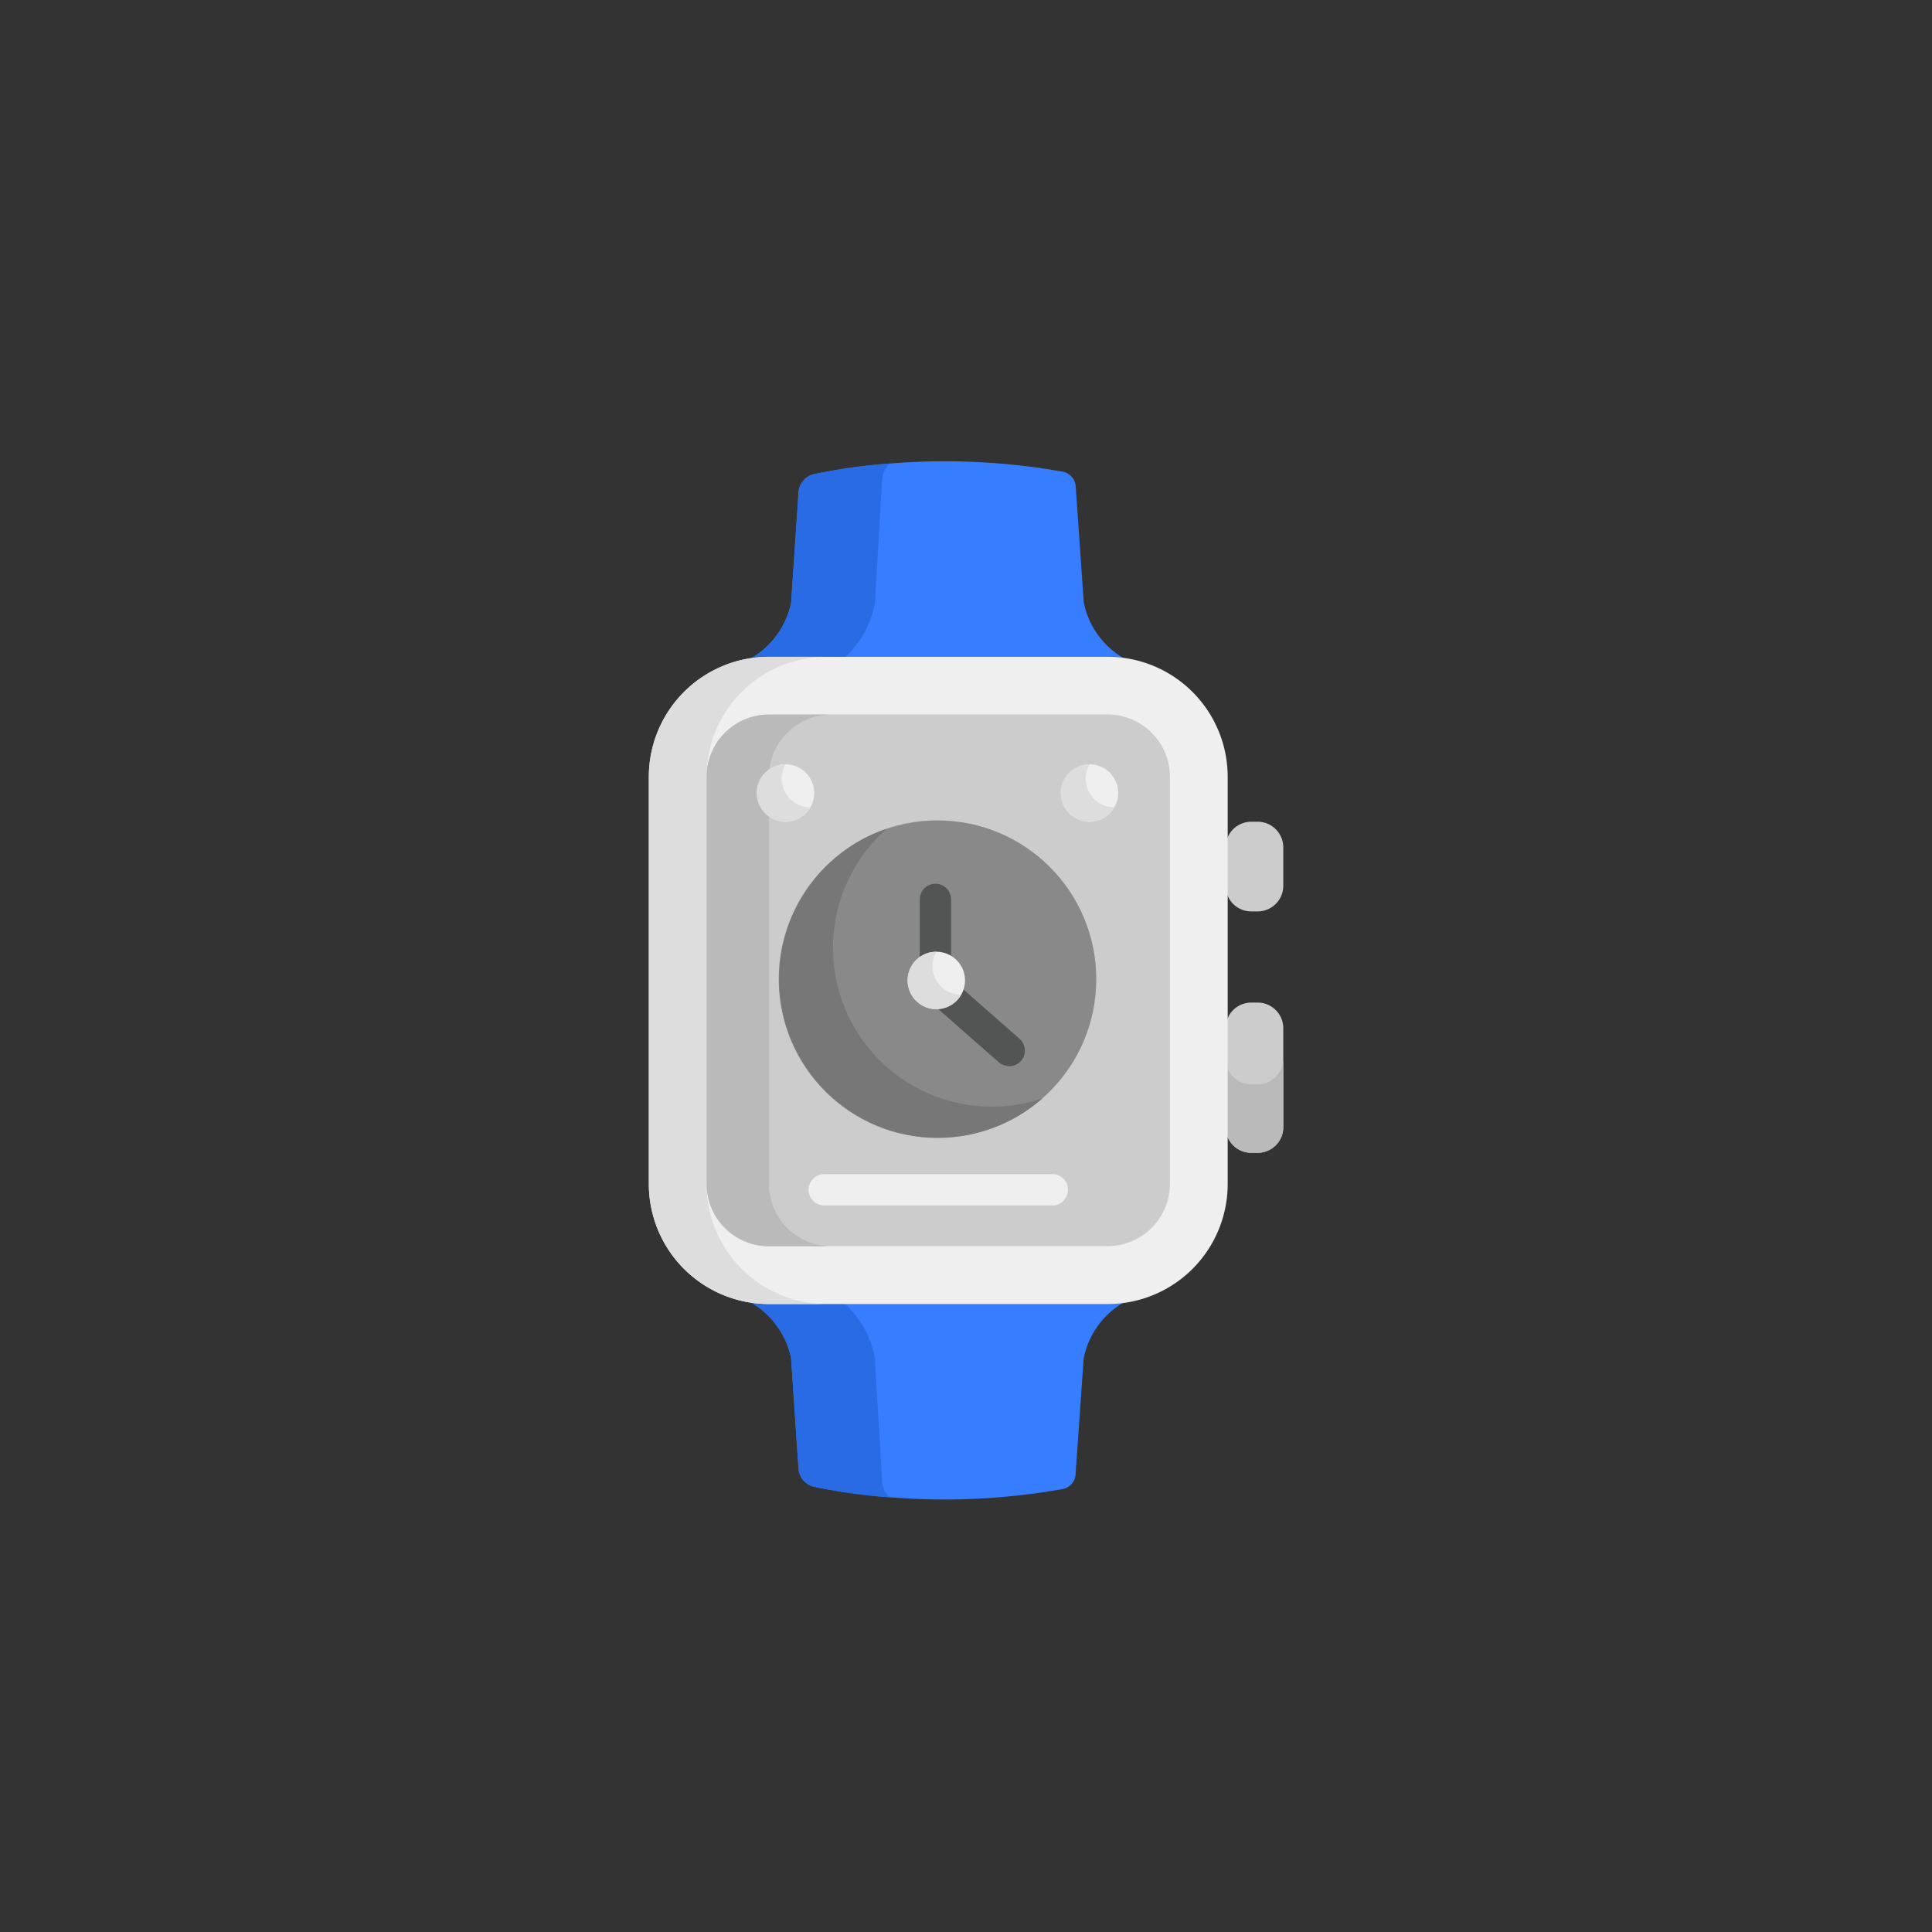
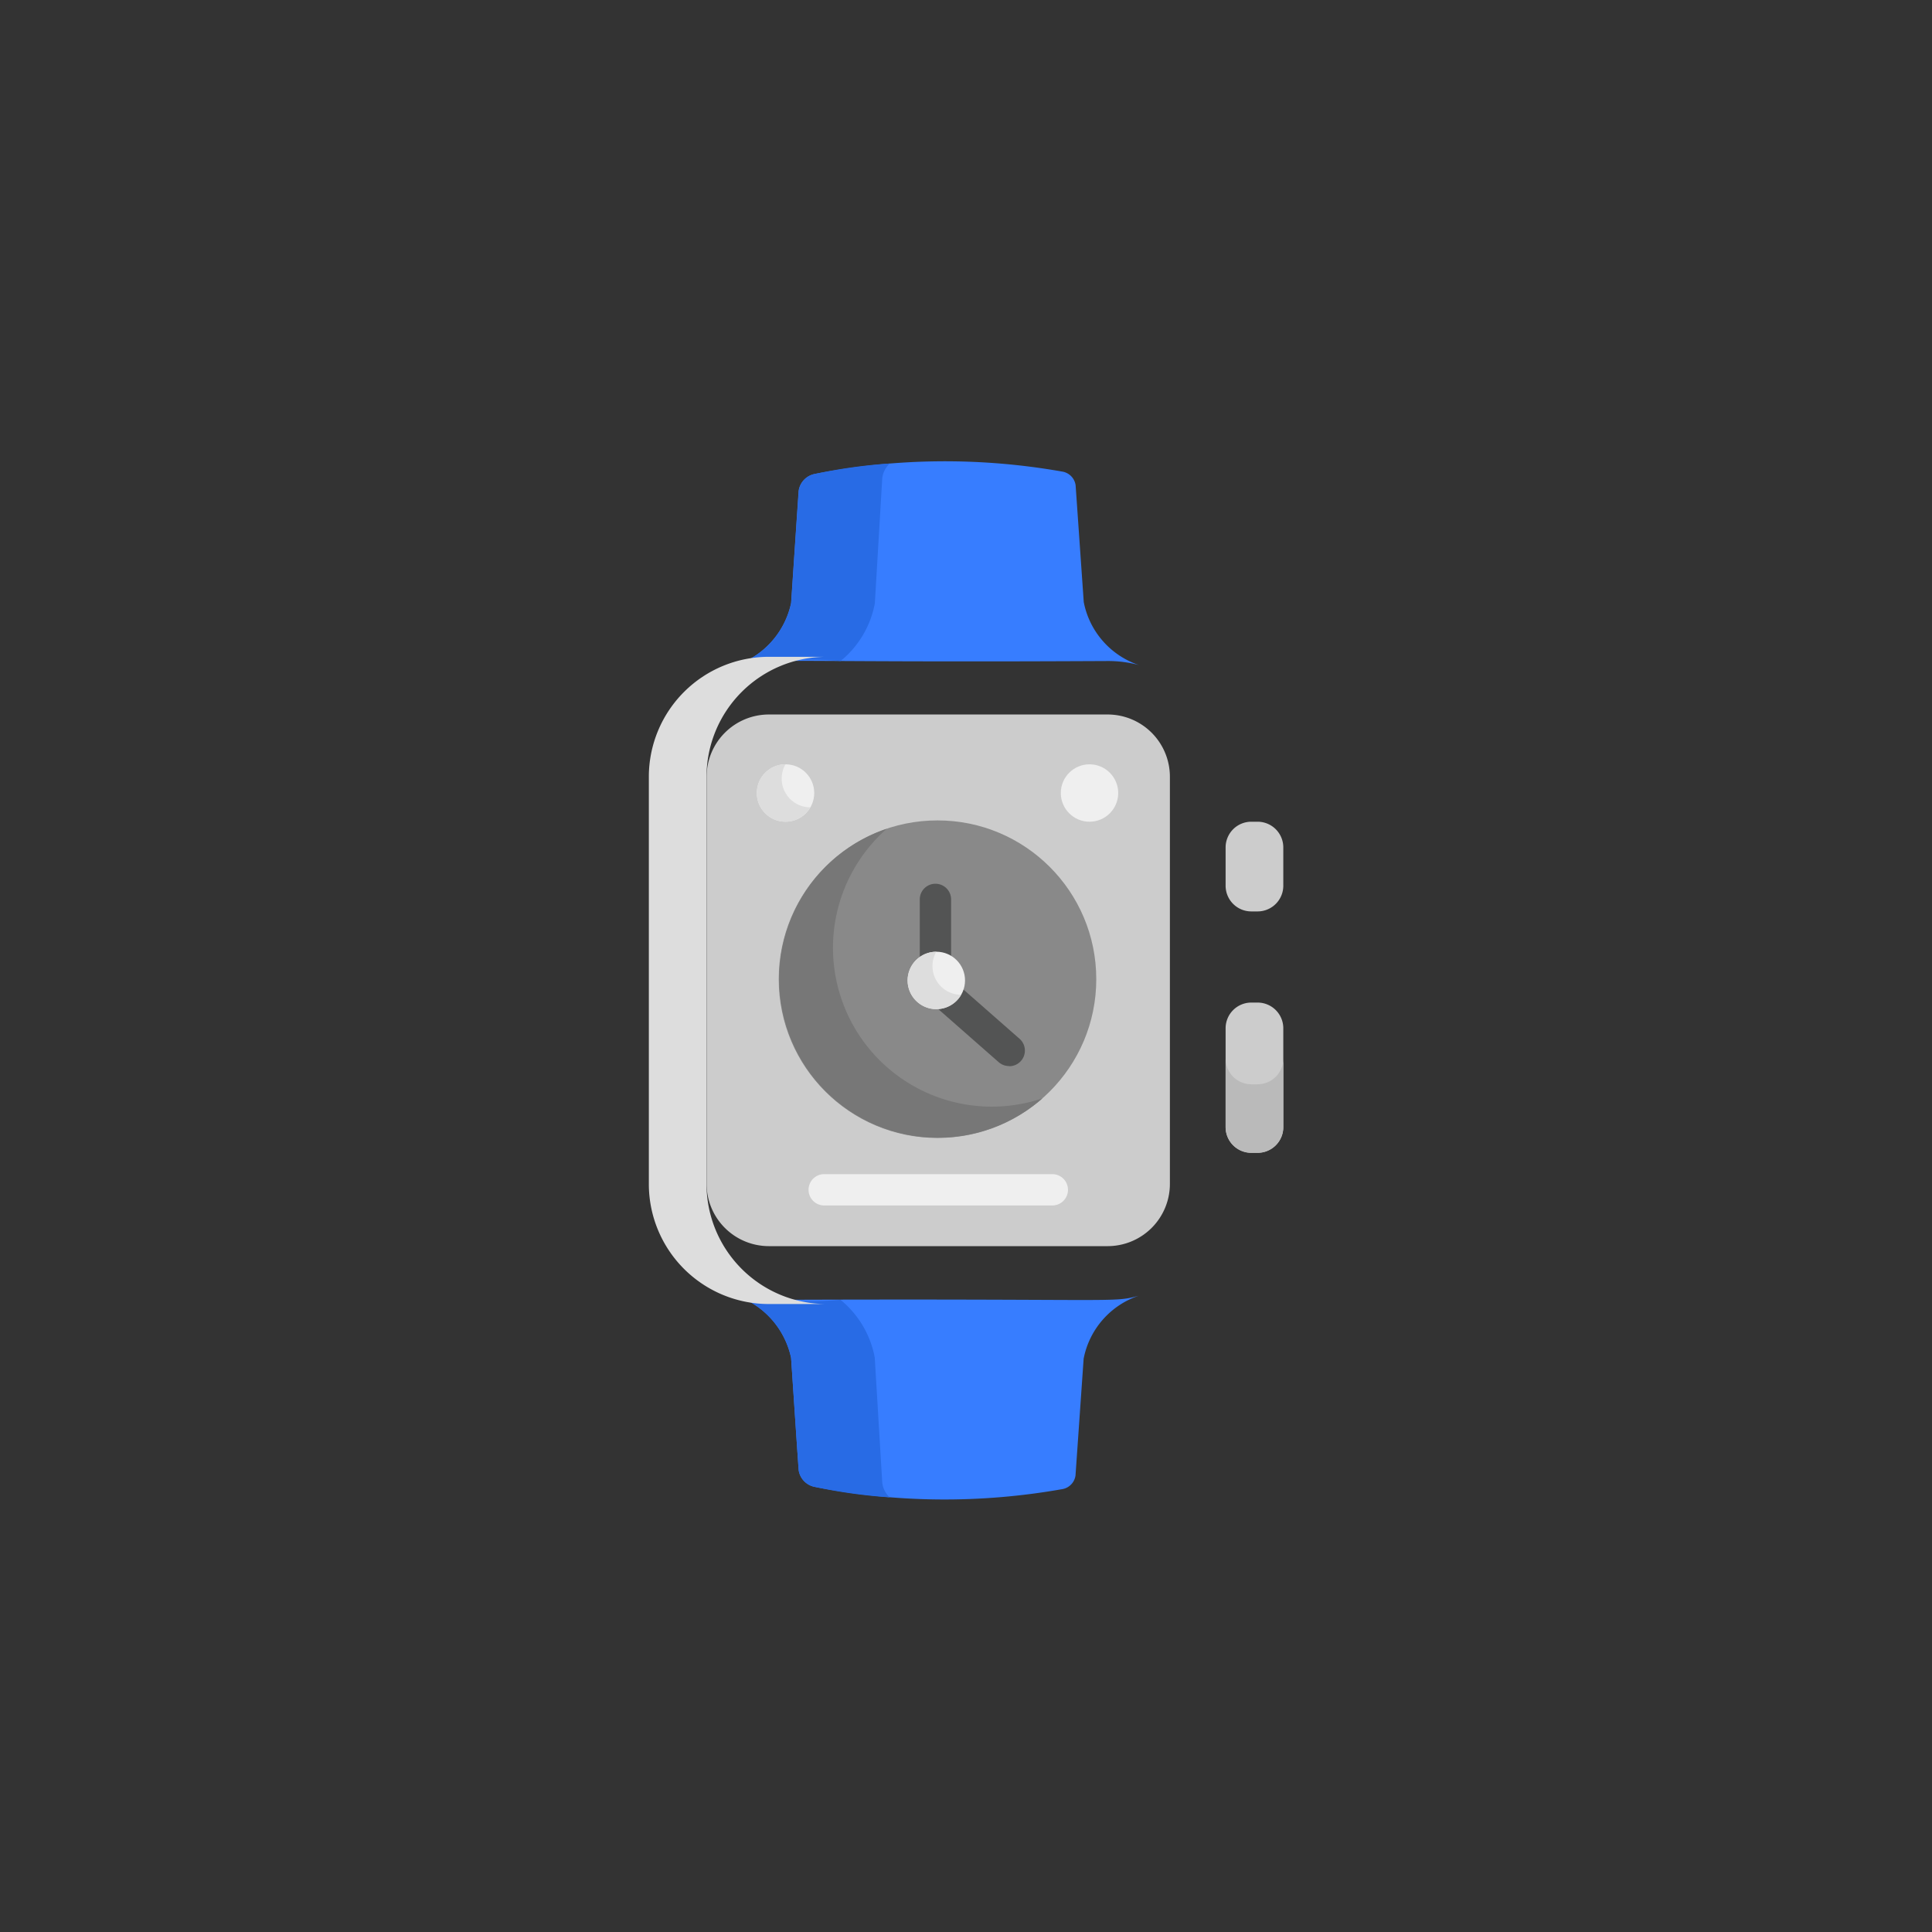
<svg xmlns="http://www.w3.org/2000/svg" width="56" height="56" viewBox="0 0 56 56">
  <rect x="0" y="0" width="56" height="56" fill="#333333" stroke="none" />
  <g id="Group_14172" data-name="Group 14172" transform="translate(0.273 0.051)">
    <rect id="Rectangle_1537" data-name="Rectangle 1537" width="56" height="56" rx="20" transform="translate(-0.272 -0.051)" fill="none" />
    <g id="_035-apple-watch" data-name="035-apple-watch" transform="translate(18.534 13.321)">
      <path id="Path_20416" data-name="Path 20416" d="M151.653,5.788c-10.235.053-9.971-.119-10.855.155h-.026a2.446,2.446,0,0,0,1.7-1.836l.218-3.251a.584.584,0,0,1,.449-.486A19.539,19.539,0,0,1,150.348.3a.466.466,0,0,1,.371.392l.236,3.387a2.41,2.41,0,0,0,1.6,1.826A3.466,3.466,0,0,0,151.653,5.788Z" transform="translate(-138.349 0)" fill="#377dff" />
      <path id="Path_20417" data-name="Path 20417" d="M145.115,1.466,144.9,5.1a2.823,2.823,0,0,1-.993,1.673,11.627,11.627,0,0,0-3.106.155h-.026a2.446,2.446,0,0,0,1.7-1.836c.058-.856.212-3.216.225-3.282a.581.581,0,0,1,.443-.455,15.023,15.023,0,0,1,2.19-.307A.689.689,0,0,0,145.115,1.466Z" transform="translate(-138.349 -0.985)" fill="#286be5" />
      <g id="Group_9741" data-name="Group 9741" transform="translate(16.718 10.446)">
        <path id="Path_20418" data-name="Path 20418" d="M384.936,177.735h-.186a.745.745,0,0,0-.743.743v1.114a.745.745,0,0,0,.743.743h.186a.745.745,0,0,0,.743-.743v-1.114A.745.745,0,0,0,384.936,177.735Z" transform="translate(-384.007 -177.735)" fill="#ccc" />
        <path id="Path_20419" data-name="Path 20419" d="M384.936,266.926h-.186a.745.745,0,0,0-.743.743v2.869a.745.745,0,0,0,.743.743h.186a.745.745,0,0,0,.743-.743v-2.869A.745.745,0,0,0,384.936,266.926Z" transform="translate(-384.007 -261.684)" fill="#ccc" />
      </g>
      <path id="Path_20420" data-name="Path 20420" d="M384.936,295.315h-.186a.745.745,0,0,1-.743-.743v1.987a.745.745,0,0,0,.743.743h.186a.745.745,0,0,0,.743-.743v-1.987A.745.745,0,0,1,384.936,295.315Z" transform="translate(-367.289 -277.259)" fill="#bababa" />
      <path id="Path_20421" data-name="Path 20421" d="M141.826,411.061a3.461,3.461,0,0,1-1.027-.155h-.026a2.446,2.446,0,0,1,1.7,1.836c.058.854.212,3.217.225,3.282a.581.581,0,0,0,.443.455,19.567,19.567,0,0,0,7.205.066.466.466,0,0,0,.371-.392l.236-3.387a2.41,2.41,0,0,1,1.6-1.826C151.767,411.155,152.129,411.019,141.826,411.061Z" transform="translate(-138.35 -386.756)" fill="#377dff" />
      <path id="Path_20422" data-name="Path 20422" d="M145.115,416.365l-.218-3.633a2.823,2.823,0,0,0-.993-1.673,11.625,11.625,0,0,1-3.106-.155h-.026a2.446,2.446,0,0,1,1.7,1.836l.218,3.251a.584.584,0,0,0,.449.486,15.008,15.008,0,0,0,2.191.307A.688.688,0,0,1,145.115,416.365Z" transform="translate(-138.349 -386.755)" fill="#286be5" />
-       <path id="Path_20423" data-name="Path 20423" d="M112.856,115.168h-9.828a3.479,3.479,0,0,1-3.475-3.475V99.883a3.479,3.479,0,0,1,3.475-3.475h9.828a3.479,3.479,0,0,1,3.475,3.475v11.81A3.479,3.479,0,0,1,112.856,115.168Z" transform="translate(-99.553 -90.742)" fill="#efefef" />
      <path id="Path_20424" data-name="Path 20424" d="M101.226,111.694V99.884a3.479,3.479,0,0,1,3.475-3.475h-1.672a3.479,3.479,0,0,0-3.475,3.475v11.81a3.479,3.479,0,0,0,3.475,3.475H104.7A3.479,3.479,0,0,1,101.226,111.694Z" transform="translate(-99.554 -90.743)" fill="#ddd" />
      <path id="Path_20425" data-name="Path 20425" d="M129.8,124.852a1.805,1.805,0,0,0-1.8,1.8v11.81a1.805,1.805,0,0,0,1.8,1.8h9.828a1.805,1.805,0,0,0,1.8-1.8v-11.81a1.805,1.805,0,0,0-1.8-1.8Z" transform="translate(-126.325 -117.514)" fill="#ccc" />
-       <path id="Path_20426" data-name="Path 20426" d="M129.807,138.465v-11.81a1.805,1.805,0,0,1,1.8-1.8H129.8a1.805,1.805,0,0,0-1.8,1.8v11.81a1.805,1.805,0,0,0,1.8,1.8h1.81A1.805,1.805,0,0,1,129.807,138.465Z" transform="translate(-126.325 -117.514)" fill="#bababa" />
      <g id="Group_9742" data-name="Group 9742" transform="translate(3.13 8.782)">
        <path id="Path_20427" data-name="Path 20427" d="M185.381,352.448h-6.612a.454.454,0,1,1,0-.908h6.612a.454.454,0,1,1,0,.908Z" transform="translate(-176.816 -339.661)" fill="#efefef" />
        <circle id="Ellipse_572" data-name="Ellipse 572" cx="0.832" cy="0.832" r="0.832" fill="#efefef" />
      </g>
      <path id="Path_20428" data-name="Path 20428" d="M153.647,150.261a.831.831,0,0,1,0-.831.832.832,0,1,0,.72,1.247A.831.831,0,0,1,153.647,150.261Z" transform="translate(-149.685 -140.648)" fill="#ddd" />
      <circle id="Ellipse_573" data-name="Ellipse 573" cx="4.602" cy="4.602" r="4.602" transform="translate(3.765 10.408)" fill="#898989" />
      <path id="Path_20429" data-name="Path 20429" d="M165.793,186.941a4.6,4.6,0,0,1,.943-5.755A4.6,4.6,0,1,0,171.248,189,4.6,4.6,0,0,1,165.793,186.941Z" transform="translate(-159.838 -170.537)" fill="#777" />
      <g id="Group_9743" data-name="Group 9743" transform="translate(7.853 12.244)">
        <path id="Path_20430" data-name="Path 20430" d="M233.627,211.592a.454.454,0,0,1-.454-.454V208.79a.454.454,0,1,1,.908,0v2.347A.454.454,0,0,1,233.627,211.592Z" transform="translate(-233.173 -208.336)" fill="#535454" />
        <path id="Path_20431" data-name="Path 20431" d="M235.761,253.692a.452.452,0,0,1-.3-.113l-2.133-1.873a.454.454,0,1,1,.6-.682l2.133,1.873a.454.454,0,0,1-.3.8Z" transform="translate(-233.174 -248.408)" fill="#535454" />
      </g>
      <circle id="Ellipse_574" data-name="Ellipse 574" cx="0.832" cy="0.832" r="0.832" transform="translate(11.941 8.782)" fill="#efefef" />
-       <path id="Path_20432" data-name="Path 20432" d="M303.542,150.261a.831.831,0,0,1,0-.831.832.832,0,1,0,.72,1.247A.831.831,0,0,1,303.542,150.261Z" transform="translate(-290.768 -140.648)" fill="#ddd" />
      <circle id="Ellipse_575" data-name="Ellipse 575" cx="0.832" cy="0.832" r="0.832" transform="translate(7.501 14.214)" fill="#efefef" />
      <path id="Path_20433" data-name="Path 20433" d="M227.986,241.861a.832.832,0,1,0,.72,1.247A.831.831,0,0,1,227.986,241.861Z" transform="translate(-219.653 -227.646)" fill="#ddd" />
    </g>
  </g>
</svg>